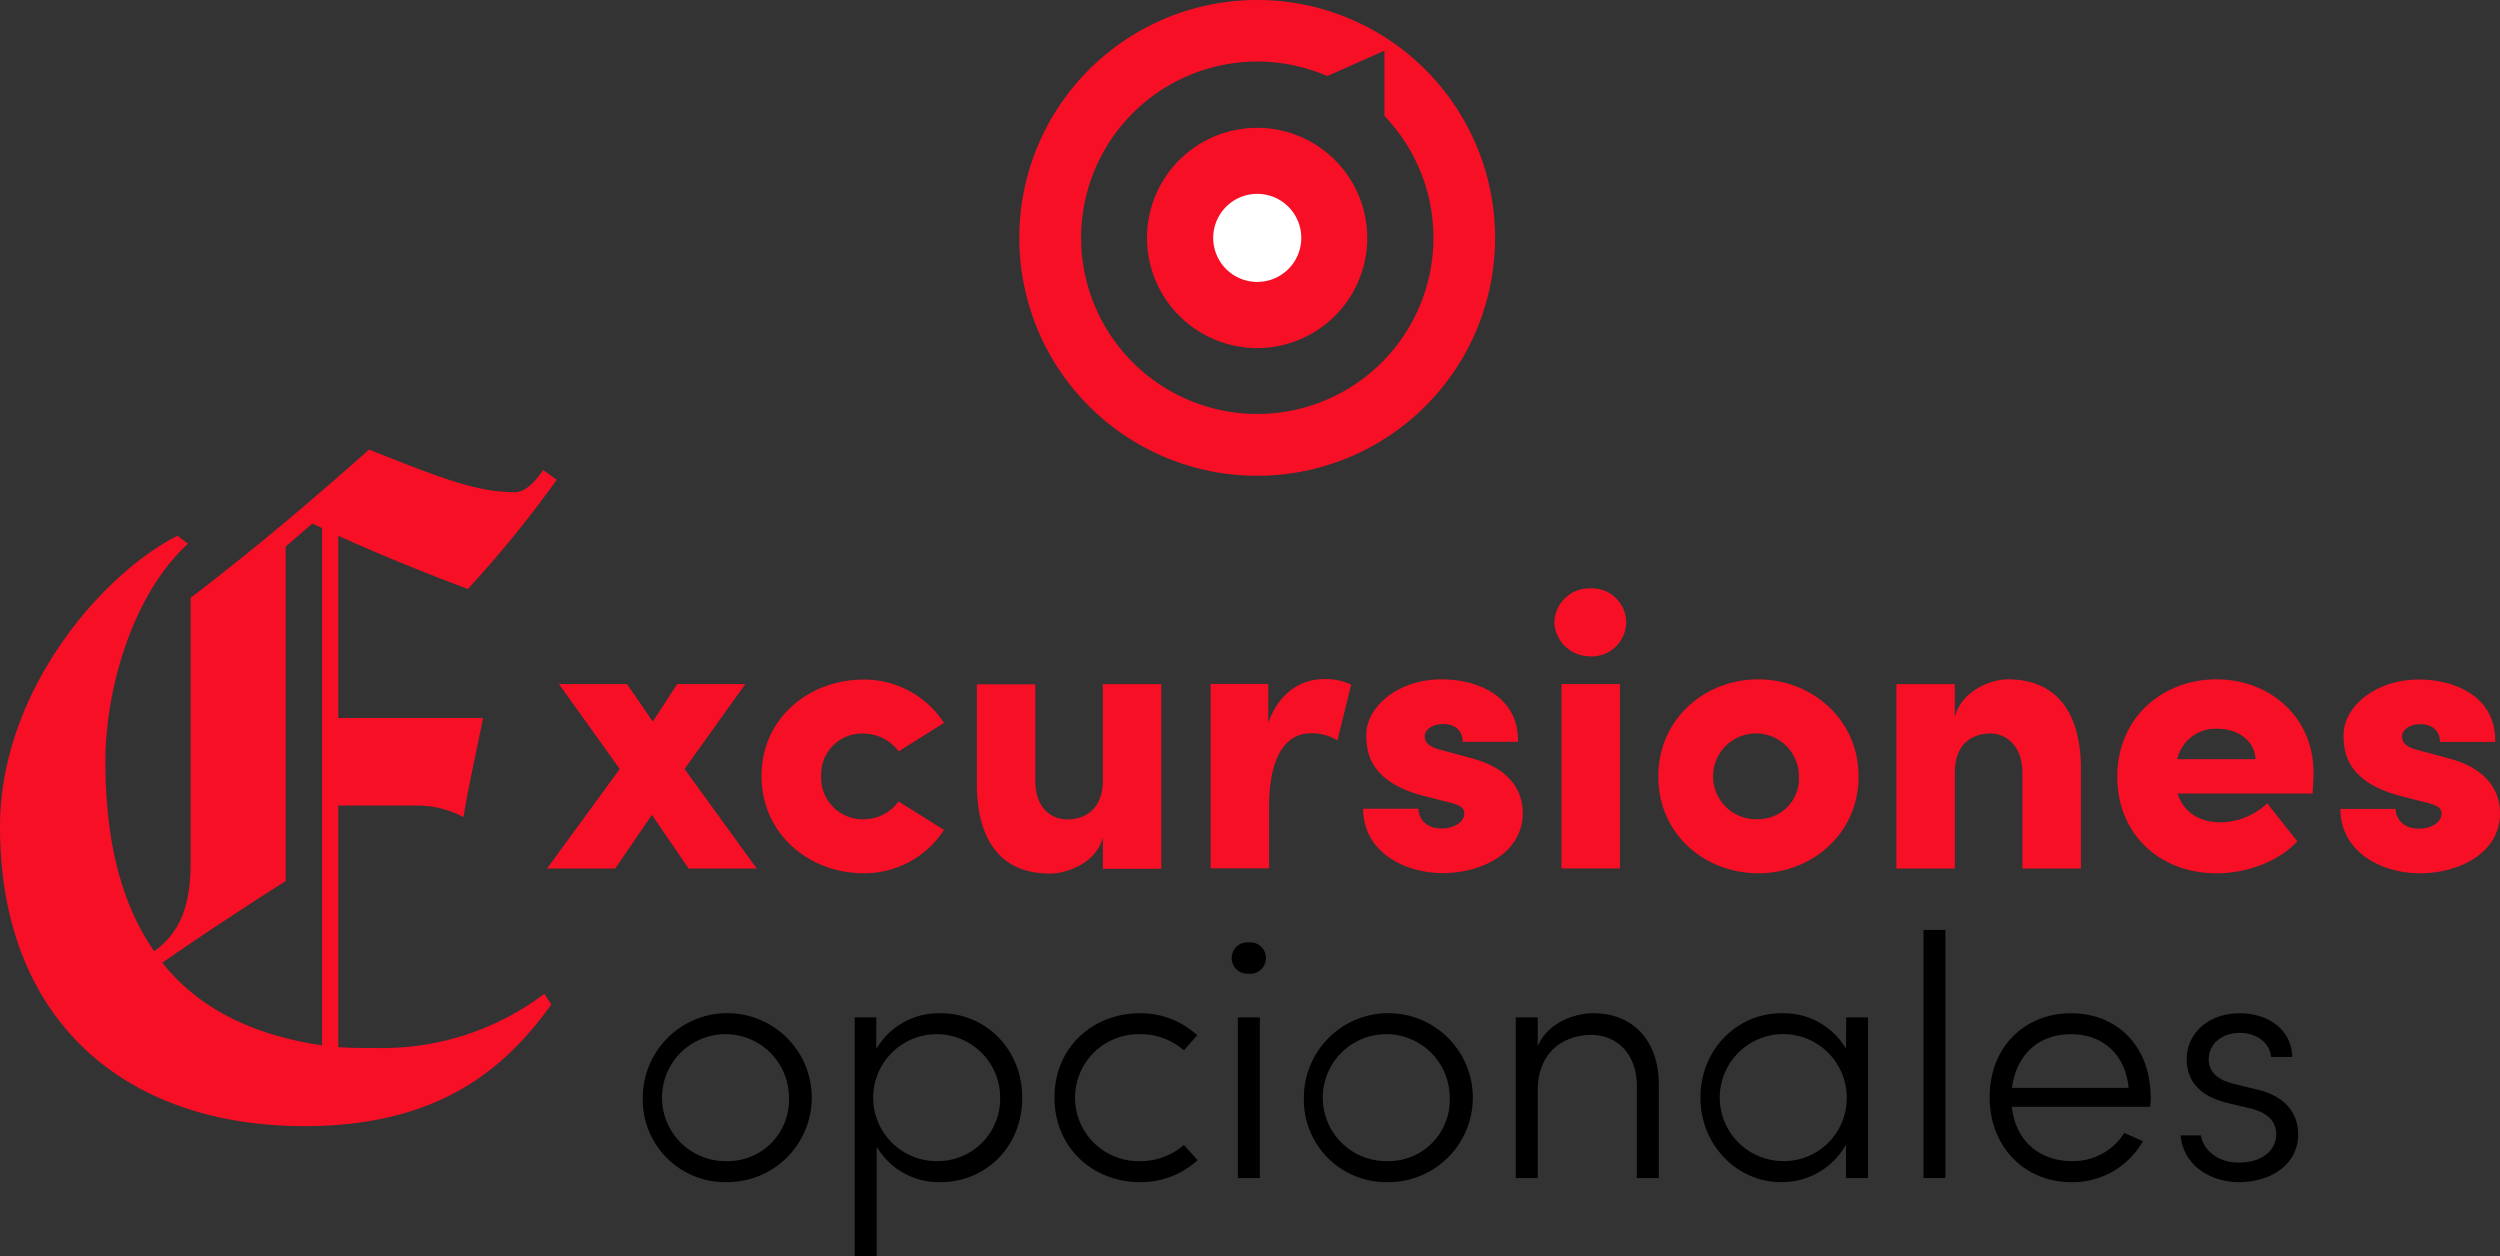
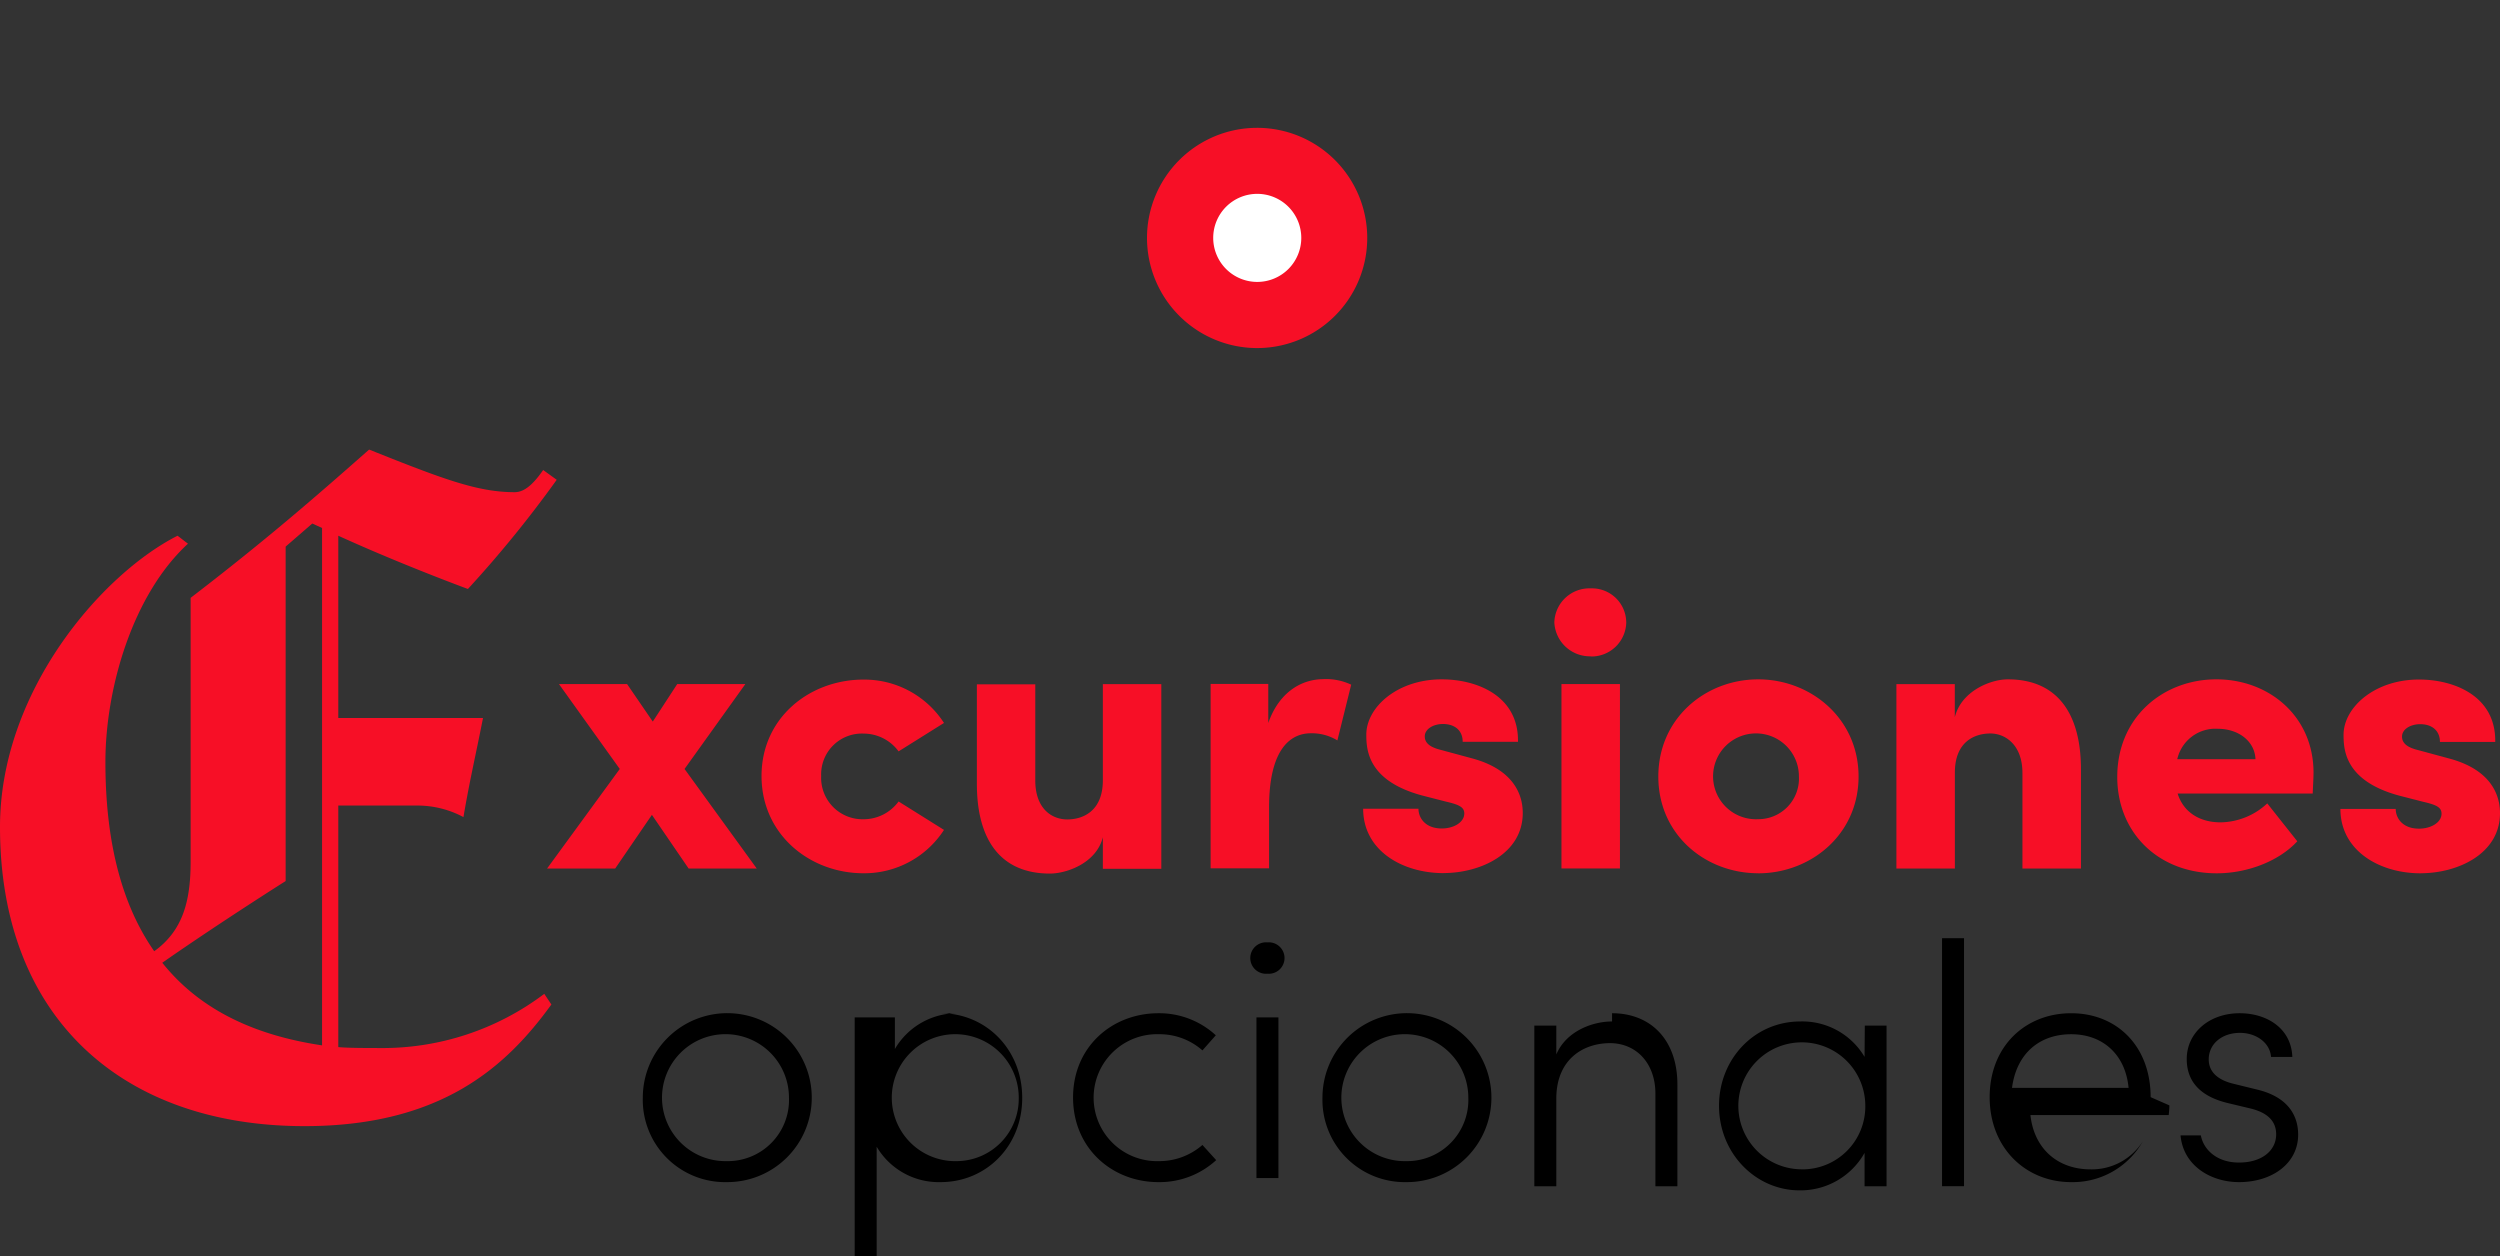
<svg xmlns="http://www.w3.org/2000/svg" viewBox="0 0 403.66 202.81">
  <rect x="0" y="0" width="403.66" height="202.81" fill="#333333" stroke="none" />
  <defs>
    <style>.a{fill:#f70f26;}.b{fill:#fff;}</style>
  </defs>
  <path class="a" d="m52 168.79c-11.61-1.73-20.07-6.17-25.8-13.34c9.46-6.59 19.92-13.19 19.92-13.19v-54l4.3-3.73l1.58.72zm35.7-92.9c-1.87 2.72-3.3 3.58-4.59 3.58c-5.88 0-11.33-2-23.51-6.88c-8.46 7.46-16.49 14.48-28.82 23.94v42.58c0 6.45-1.29 11.18-5.88 14.48c-5.3-7.6-7.88-17.78-7.88-30.54c0-12 4.44-27.09 13.33-35.26l-1.68-1.29C16.49 92.66 0 111.58 0 133.52c0 31 19.93 48.31 49.17 48.31c22.22 0 32.69-9.75 39.86-19.64l-1.15-1.72a43.34 43.34 0 0 1-26.66 8.75c-1.73 0-5 0-6.6-.15v-39h12.47a15.78 15.78 0 0 1 7.74 1.86c1-5.88 1.87-9.46 3.16-16H54.62V86.5c8.17 3.72 16.63 7 20.93 8.6a187 187 0 0 0 14.34-17.63z" />
-   <path d="m361.52 190.87c5.39 0 9.55-3.05 9.55-7.66c0-3-1.55-6.06-6.61-7.28l-3.83-.94c-1.89-.45-4-1.5-4-3.94s2.06-4.28 5.06-4.28c2.55 0 4.83 1.55 5 3.89h3.44c-.17-4.67-4.17-7.06-8.5-7.06c-4.94 0-8.55 3.17-8.55 7.39s2.94 6.22 6.61 7.11l3.72.89c2.67.66 4.11 2 4.11 4.16c0 2.61-2.28 4.56-6 4.56s-5.77-2.22-6.16-4.39h-3.28c.44 4.94 4.94 7.55 9.44 7.55m-36.65-15.22c.72-5.55 4.44-8.66 9.55-8.66s8.77 3.28 9.27 8.66zm22.38 1.5c0-8.22-5.44-13.55-12.83-13.55s-13.16 5.33-13.16 13.55s5.83 13.72 13.16 13.72a13 13 0 0 0 11.58-6.61l-3-1.33a9.75 9.75 0 0 1-8.44 4.55c-5.22 0-9.11-3.22-9.72-8.77h22.33c.05-.5.11-1.06.11-1.56m-33.16-27h-3.55v40.05h3.55zm-26 37.32a10.25 10.25 0 1 1 10.06-10.16a10.15 10.15 0 0 1-10.18 10.17m10.06-18.16a11.68 11.68 0 0 0-10.39-5.72c-7.39 0-13.11 6.06-13.11 13.61c0 7.72 5.95 13.66 13 13.66a11.86 11.86 0 0 0 10.5-6.05v5.39h3.55v-25.94h-3.51zm-40.77-5.72c-3.22 0-7.44 1.61-9 5.33v-4.66h-3.55v25.94h3.55v-14.39c.12-6.27 4.5-8.72 8.67-8.72s7.33 3.17 7.33 8.17v14.94h3.55V175.1c0-7.16-4.27-11.5-10.55-11.5m-33.21 23.88a10.25 10.25 0 1 1 10-10.27a9.88 9.88 0 0 1-10 10.27m0 3.39a13.64 13.64 0 1 0-13.55-13.66a13.29 13.29 0 0 0 13.55 13.66m-20.66-26.6h-3.55v25.94h3.55zm-1.78-7.05a2.54 2.54 0 1 0 0-5.06a2.54 2.54 0 1 0 0 5.06m-17.6 33.65a13.52 13.52 0 0 0 9.33-3.55l-2.22-2.45a10.58 10.58 0 0 1-7 2.61a10.25 10.25 0 1 1 0-20.49a10.46 10.46 0 0 1 7 2.61l2.16-2.44a13.5 13.5 0 0 0-9.27-3.56c-7.45 0-13.78 5.39-13.78 13.61s6.33 13.66 13.78 13.66m-32.49-3.39a10.25 10.25 0 1 1 9.94-10.16a10.07 10.07 0 0 1-9.94 10.16m.27-23.88a11.67 11.67 0 0 0-10.33 5.78v-5.11H138v38.54h3.55v-17.66a11.63 11.63 0 0 0 10.33 5.72c7.28 0 13.17-5.72 13.17-13.6s-5.89-13.67-13.17-13.67m-34.54 23.88a10.25 10.25 0 1 1 10.05-10.27a9.88 9.88 0 0 1-10.05 10.27m0 3.39a13.64 13.64 0 1 0-13.55-13.66a13.29 13.29 0 0 0 13.55 13.66" />
+   <path d="m361.52 190.87c5.39 0 9.55-3.05 9.55-7.66c0-3-1.55-6.06-6.61-7.28l-3.83-.94c-1.89-.45-4-1.5-4-3.94s2.06-4.28 5.06-4.28c2.55 0 4.83 1.55 5 3.89h3.44c-.17-4.67-4.17-7.06-8.5-7.06c-4.94 0-8.55 3.17-8.55 7.39s2.94 6.22 6.61 7.11l3.72.89c2.67.66 4.11 2 4.11 4.16c0 2.61-2.28 4.56-6 4.56s-5.77-2.22-6.16-4.39h-3.28c.44 4.94 4.94 7.55 9.44 7.55m-36.65-15.22c.72-5.55 4.44-8.66 9.55-8.66s8.77 3.28 9.27 8.66zm22.38 1.5c0-8.22-5.44-13.55-12.83-13.55s-13.16 5.33-13.16 13.55s5.83 13.72 13.16 13.72a13 13 0 0 0 11.58-6.61a9.75 9.75 0 0 1-8.44 4.55c-5.22 0-9.11-3.22-9.72-8.77h22.33c.05-.5.11-1.06.11-1.56m-33.16-27h-3.55v40.05h3.55zm-26 37.32a10.25 10.25 0 1 1 10.06-10.16a10.15 10.15 0 0 1-10.18 10.17m10.06-18.16a11.68 11.68 0 0 0-10.39-5.72c-7.39 0-13.11 6.06-13.11 13.61c0 7.72 5.95 13.66 13 13.66a11.86 11.86 0 0 0 10.5-6.05v5.39h3.55v-25.94h-3.51zm-40.77-5.72c-3.22 0-7.44 1.61-9 5.33v-4.66h-3.55v25.94h3.55v-14.39c.12-6.27 4.5-8.72 8.67-8.72s7.33 3.17 7.33 8.17v14.94h3.55V175.1c0-7.16-4.27-11.5-10.55-11.5m-33.21 23.88a10.25 10.25 0 1 1 10-10.27a9.88 9.88 0 0 1-10 10.27m0 3.39a13.64 13.64 0 1 0-13.55-13.66a13.29 13.29 0 0 0 13.55 13.66m-20.66-26.6h-3.55v25.94h3.55zm-1.78-7.05a2.54 2.54 0 1 0 0-5.06a2.54 2.54 0 1 0 0 5.06m-17.6 33.65a13.52 13.52 0 0 0 9.33-3.55l-2.22-2.45a10.58 10.58 0 0 1-7 2.61a10.25 10.25 0 1 1 0-20.49a10.46 10.46 0 0 1 7 2.61l2.16-2.44a13.5 13.5 0 0 0-9.27-3.56c-7.45 0-13.78 5.39-13.78 13.61s6.33 13.66 13.78 13.66m-32.49-3.39a10.25 10.25 0 1 1 9.94-10.16a10.07 10.07 0 0 1-9.94 10.16m.27-23.88a11.67 11.67 0 0 0-10.33 5.78v-5.11H138v38.54h3.55v-17.66a11.63 11.63 0 0 0 10.33 5.72c7.28 0 13.17-5.72 13.17-13.6s-5.89-13.67-13.17-13.67m-34.54 23.88a10.25 10.25 0 1 1 10.05-10.27a9.88 9.88 0 0 1-10.05 10.27m0 3.39a13.64 13.64 0 1 0-13.55-13.66a13.29 13.29 0 0 0 13.55 13.66" />
  <path class="a" d="m390.84 141c6 0 12.82-3.13 12.82-9.7c0-2-.64-6.76-8.1-8.8l-5.17-1.4c-1.53-.38-2.55-1-2.55-2.17s1.34-2 2.94-2c1.85 0 3.18 1 3.18 2.87h8.93c.13-7.46-6.69-10.08-12.31-10.08c-7.2 0-12.18 4.53-12.18 8.93c0 2.49.26 7.46 9 9.82l3.89 1c2.23.51 2.93.95 2.93 1.91c0 1.4-1.66 2.42-3.64 2.42c-2.67 0-3.76-1.72-3.76-3.19h-8.93c0 6.76 6.32 10.4 12.95 10.4m-39.29-18.43a6.32 6.32 0 0 1 6.51-4.91c3.38 0 6 2 6.12 4.91zm22 2.17c0-9.06-7.15-15.06-15.69-15.06s-16 6.06-16 15.76c0 9 6.63 15.56 16.07 15.56c5 0 10.08-2 13-5.17l-4.85-6.12a11.27 11.27 0 0 1-7.52 3.06c-3.57 0-6.06-1.78-6.95-4.65h21.81c.06-1.47.13-2.56.13-3.38m-49.37-15.06c-2.81 0-7.53 1.92-8.55 6.13v-5.36h-9.43v29.78h9.44v-15.49c0-5 3.19-6.32 5.74-6.32c2.36 0 5.17 1.79 5.17 6.38v15.43H336v-16c0-9.13-3.89-14.55-11.8-14.55m-40.31 22.58a6.93 6.93 0 1 1 6.57-6.89a6.56 6.56 0 0 1-6.57 6.89m0 8.74c8.48 0 16.2-6.25 16.2-15.63s-7.72-15.69-16.2-15.69s-16.13 6.25-16.13 15.69S275.4 141 283.88 141m-22.32-30.55h-9.44v29.78h9.44zm-4.72-4.45a5.62 5.62 0 0 0 5.74-5.48a5.54 5.54 0 0 0-5.74-5.52a5.66 5.66 0 0 0-5.87 5.49a5.74 5.74 0 0 0 5.87 5.48m-23.79 35c6 0 12.82-3.13 12.82-9.7c0-2-.64-6.76-8.1-8.8l-5.17-1.4c-1.53-.38-2.55-1-2.55-2.17s1.34-2 2.94-2c1.85 0 3.18 1 3.18 2.87h8.93c.13-7.46-6.69-10.08-12.31-10.08c-7.2 0-12.18 4.53-12.18 8.93c0 2.49.26 7.46 9 9.82l3.89 1c2.23.51 2.93.95 2.93 1.91c0 1.4-1.66 2.42-3.64 2.42c-2.67 0-3.76-1.72-3.76-3.19h-8.93c0 6.76 6.32 10.4 13 10.4m-19.39-31.32c-3.64 0-7.21 2.17-8.93 7.08v-6.31h-9.31v29.78h9.44v-9.88c0-8.8 3.06-11.93 6.76-11.93a7.9 7.9 0 0 1 4.27 1.15l2.23-9a9.58 9.58 0 0 0-4.46-.9M178.07 126c0 5-3.25 6.31-5.74 6.31s-5.17-1.72-5.17-6.31v-15.5h-9.43v16.07c0 9.12 3.89 14.48 11.79 14.48c2.75 0 7.53-1.72 8.55-5.87v5.1h9.44v-29.82h-9.44zm-38.65 15a15.32 15.32 0 0 0 13-7l-7.33-4.59a7 7 0 0 1-5.62 2.87a6.69 6.69 0 0 1-6.88-7a6.58 6.58 0 0 1 6.88-6.83a7 7 0 0 1 5.62 2.87l7.33-4.59a15.32 15.32 0 0 0-13-7c-8.67 0-16.46 6.13-16.46 15.57s7.79 15.7 16.46 15.7m-28.89-16.84l9.82-13.71h-11l-3.95 6.06l-4.15-6.06h-11l9.82 13.71l-11.74 16.08h11l5.93-8.67l5.93 8.67h11z" />
  <path class="a" d="m203 56.2a17.78 17.78 0 1 0-17.8-17.78A17.79 17.79 0 0 0 203 56.2" />
  <path class="b" d="m203 45.52a7.11 7.11 0 1 0-7.11-7.11a7.11 7.11 0 0 0 7.11 7.11" />
-   <path class="a" d="m203 0a38.41 38.41 0 1 0 38.4 38.41A38.41 38.41 0 0 0 203 0zm0 66.84a28.45 28.45 0 1 1 11.31-54.56l9.23-4.1v10.54A28.44 28.44 0 0 1 203 66.84z" />
</svg>